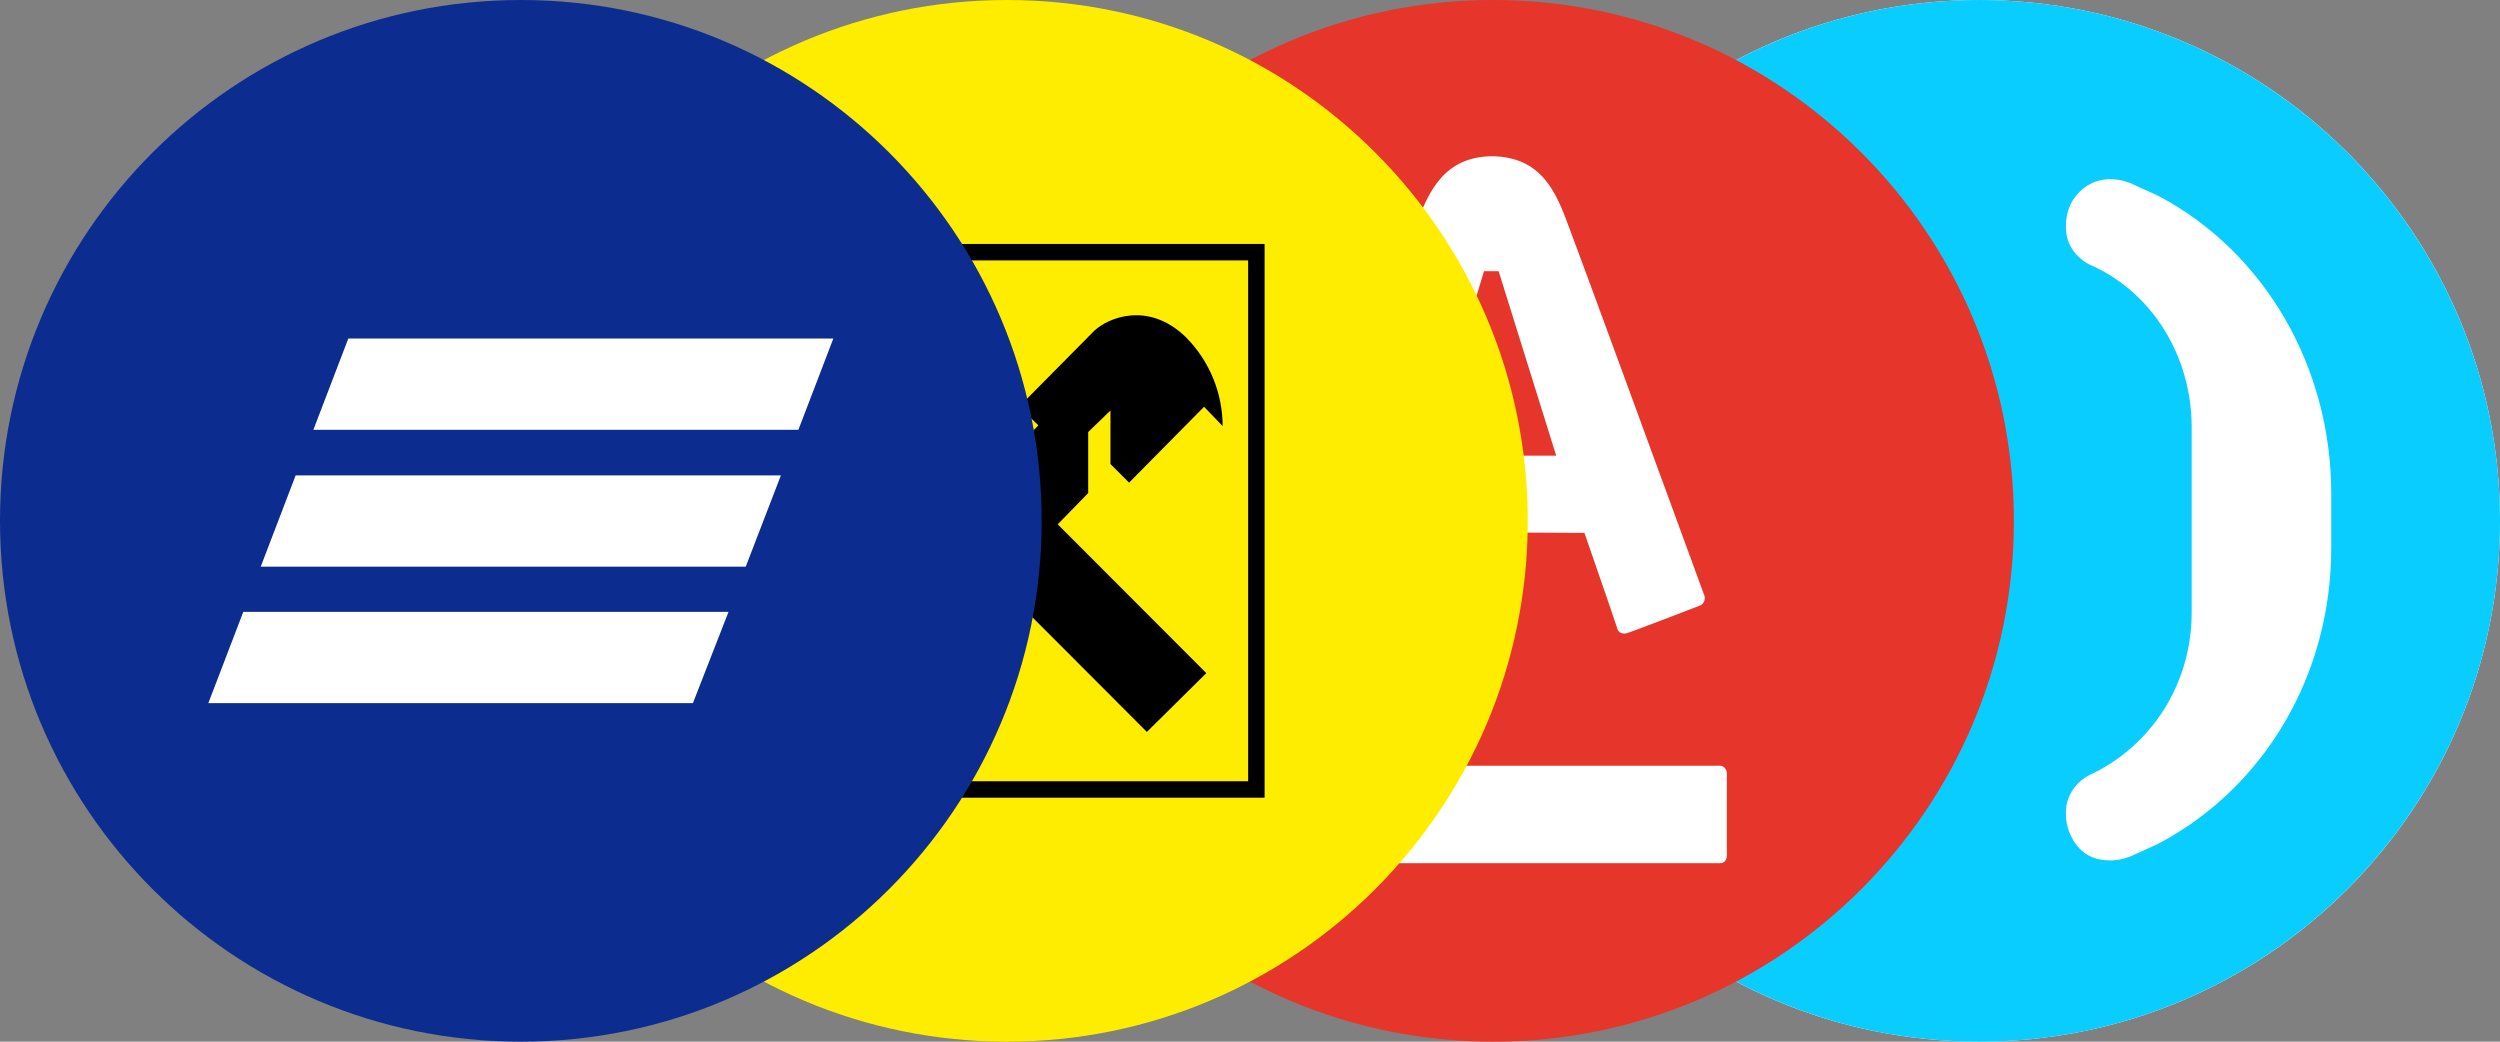
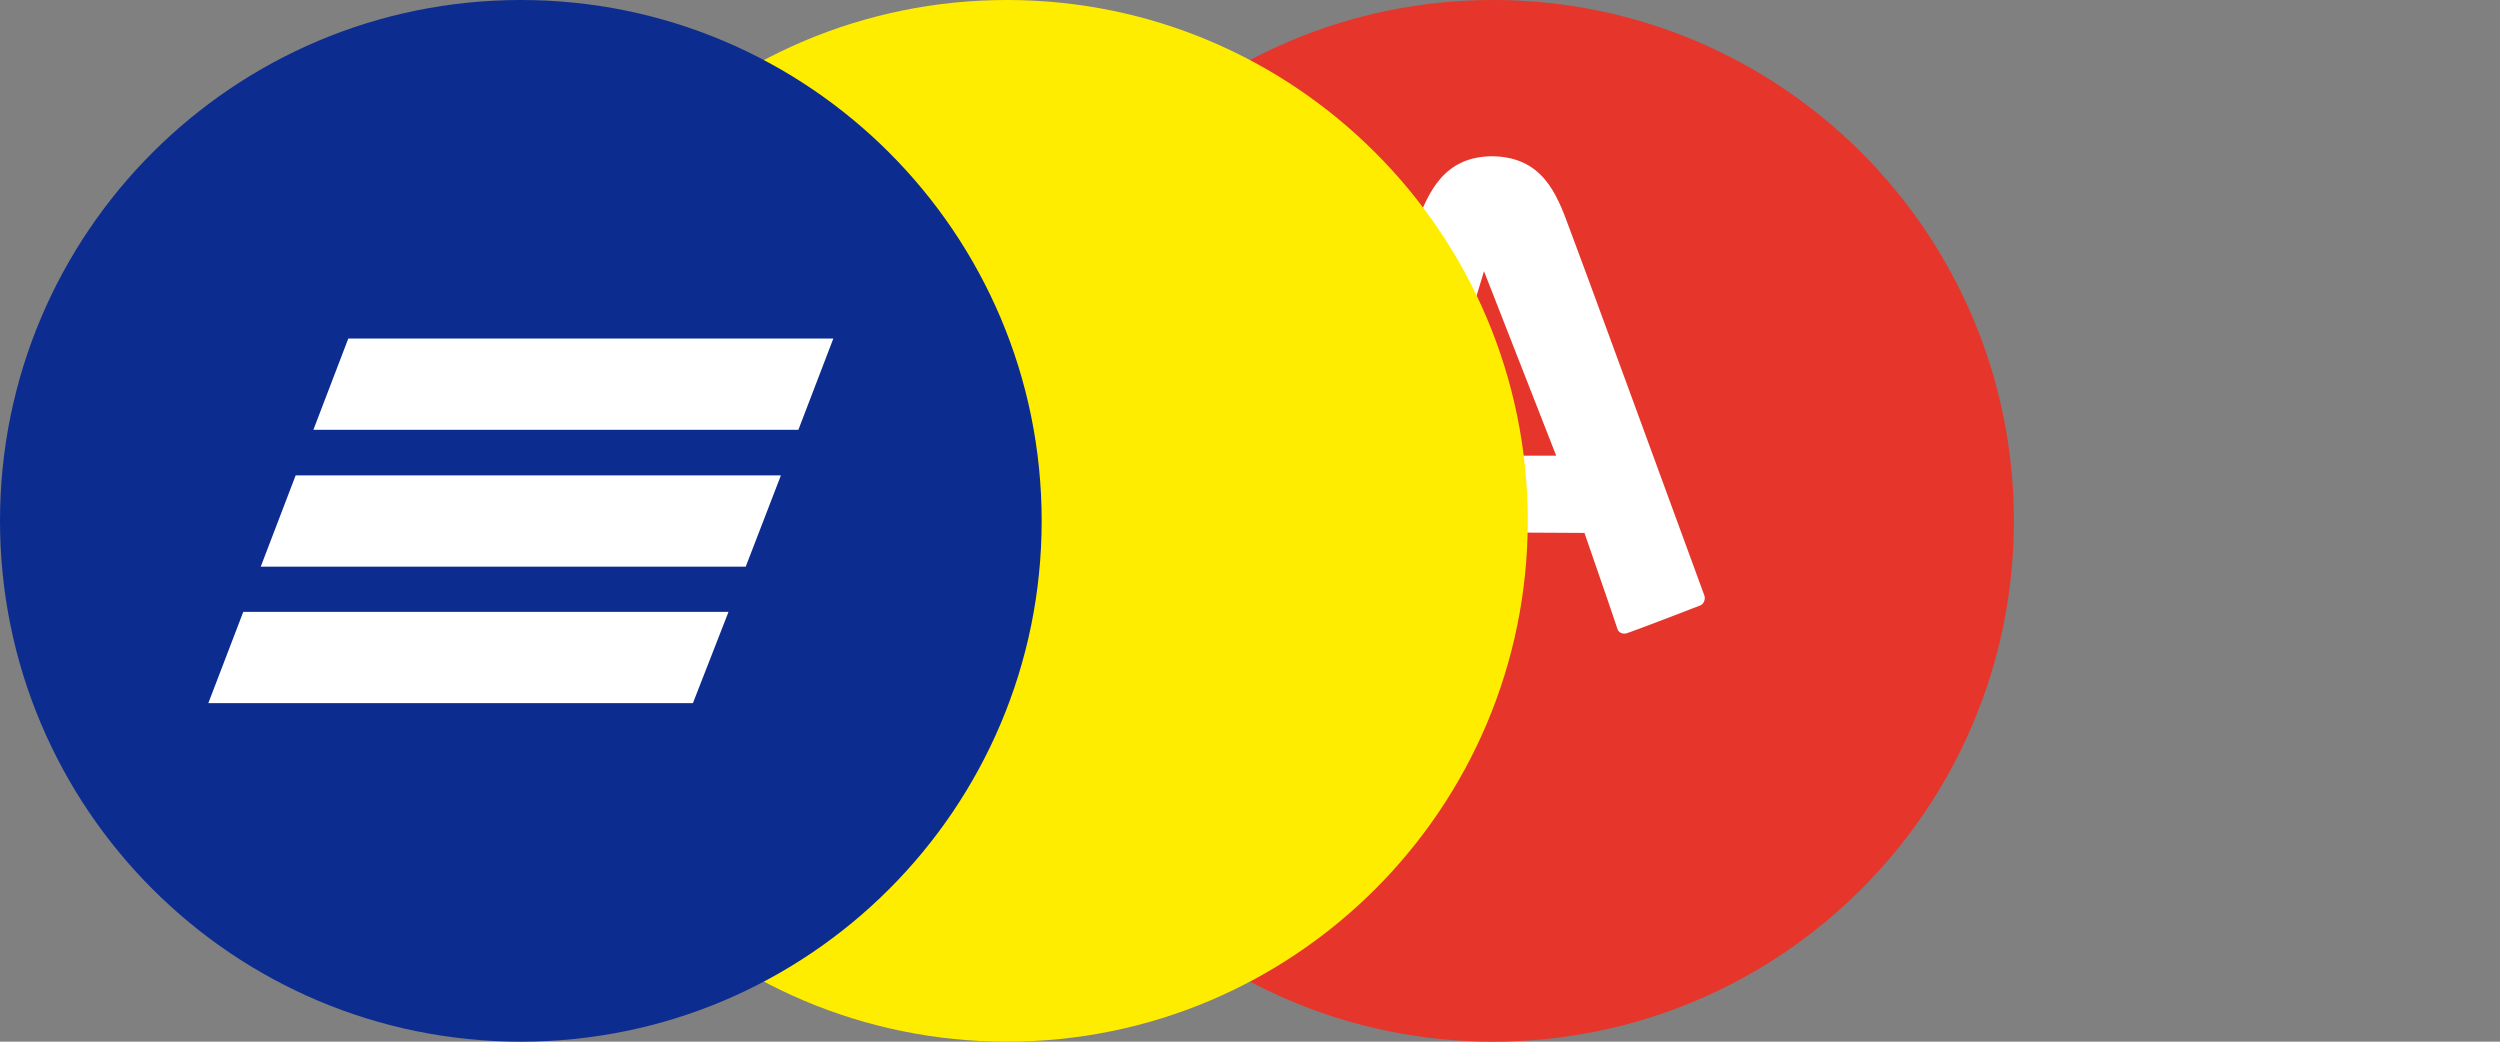
<svg xmlns="http://www.w3.org/2000/svg" width="144" height="60" viewBox="0 0 144 60" fill="none">
  <rect x="0" y="0" width="144" height="60" fill="#808080" stroke="none" />
-   <path d="M114 60C130.569 60 144 46.569 144 30C144 13.431 130.569 0 114 0C97.431 0 84 13.431 84 30C84 46.569 97.431 60 114 60Z" fill="white" />
-   <path d="M134.28 31.56C134.28 38.88 130.44 45.36 124.32 48.6L123 49.2C122.52 49.44 122.04 49.56 121.56 49.56C120.6 49.56 119.88 49.2 119.4 48.36C119.04 47.76 118.92 47.04 119.04 46.32C119.28 45.24 120.12 44.76 120.36 44.64C123.96 42.96 126.24 39.36 126.24 35.28V24.6C126.24 20.52 123.96 16.8 120.36 15.24C120.36 15.24 119.28 14.76 119.04 13.56C118.92 12.84 119.04 12.12 119.4 11.52C119.88 10.8 120.6 10.32 121.56 10.32C122.04 10.32 122.52 10.44 123 10.68L124.32 11.28C130.44 14.52 134.28 21.12 134.28 28.44V31.56ZM107.64 44.76C107.88 44.88 108.72 45.36 108.96 46.44C109.08 47.16 108.96 47.88 108.6 48.48C108.12 49.2 107.4 49.68 106.44 49.68C105.96 49.68 105.48 49.56 105 49.32L103.56 48.72C97.44 45.48 93.6 38.88 93.6 31.68V28.68C93.6 21.36 97.44 14.88 103.56 11.52L104.88 10.92C105.36 10.68 105.84 10.56 106.32 10.56C107.28 10.56 108 10.92 108.48 11.76C108.84 12.36 108.96 13.08 108.84 13.8C108.6 15 107.52 15.48 107.52 15.48C103.92 17.04 101.64 20.76 101.64 24.84V35.52C101.76 39.36 104.04 43.08 107.64 44.76ZM114 0C97.44 0 84 13.44 84 30C84 46.56 97.44 60 114 60C130.56 60 144 46.56 144 30C144 13.44 130.56 0 114 0Z" fill="#09CCFF" />
  <path d="M86 60C102.569 60 116 46.569 116 30C116 13.431 102.569 0 86 0C69.431 0 56 13.431 56 30C56 46.569 69.431 60 86 60Z" fill="#E6352A" />
-   <path fill-rule="evenodd" clip-rule="evenodd" d="M98.175 34.312C98.231 34.477 98.175 34.757 97.951 34.867C97.67 34.98 93.905 36.426 93.681 36.481C93.457 36.537 93.231 36.426 93.176 36.26C93.138 36.112 92.394 33.963 91.842 32.369L91.842 32.368L91.839 32.359C91.555 31.538 91.322 30.866 91.265 30.696C91.012 30.696 88.527 30.682 86.041 30.668C83.554 30.654 81.067 30.64 80.814 30.64C80.71 30.951 79.959 32.948 79.389 34.462L79.388 34.464C79.039 35.393 78.758 36.14 78.737 36.204C78.68 36.426 78.455 36.537 78.23 36.426C78.005 36.315 74.186 34.867 73.961 34.812C73.736 34.757 73.624 34.479 73.736 34.257C73.857 33.944 75.261 30.112 76.848 25.783C78.928 20.106 81.322 13.573 81.545 13.005C82.275 11.058 83.174 9 85.985 9C88.793 9.056 89.636 11.058 90.365 13.06C90.654 13.777 96.027 28.445 97.692 32.994L98.175 34.312ZM89.636 26.245H82.275L85.478 15.62H86.321L89.636 26.245Z" fill="white" />
-   <path d="M72.5 44.55V49.276C72.5 49.498 72.668 49.722 72.893 49.722H99.074C99.299 49.722 99.467 49.554 99.467 49.276V44.55C99.467 44.327 99.299 44.105 99.074 44.105H72.893C72.668 44.105 72.5 44.271 72.5 44.55Z" fill="white" />
+   <path fill-rule="evenodd" clip-rule="evenodd" d="M98.175 34.312C98.231 34.477 98.175 34.757 97.951 34.867C97.67 34.98 93.905 36.426 93.681 36.481C93.457 36.537 93.231 36.426 93.176 36.26C93.138 36.112 92.394 33.963 91.842 32.369L91.842 32.368L91.839 32.359C91.555 31.538 91.322 30.866 91.265 30.696C91.012 30.696 88.527 30.682 86.041 30.668C83.554 30.654 81.067 30.64 80.814 30.64C80.71 30.951 79.959 32.948 79.389 34.462L79.388 34.464C79.039 35.393 78.758 36.14 78.737 36.204C78.68 36.426 78.455 36.537 78.23 36.426C78.005 36.315 74.186 34.867 73.961 34.812C73.736 34.757 73.624 34.479 73.736 34.257C73.857 33.944 75.261 30.112 76.848 25.783C78.928 20.106 81.322 13.573 81.545 13.005C82.275 11.058 83.174 9 85.985 9C88.793 9.056 89.636 11.058 90.365 13.06C90.654 13.777 96.027 28.445 97.692 32.994L98.175 34.312ZM89.636 26.245H82.275L85.478 15.62L89.636 26.245Z" fill="white" />
  <path d="M58 60C74.569 60 88 46.569 88 30C88 13.431 74.569 0 58 0C41.431 0 28 13.431 28 30C28 46.569 41.431 60 58 60Z" fill="#FFED00" />
-   <path d="M57.523 33.608L48.985 42.159L45.564 38.73L54.123 30.159L52.368 28.444V24.885L51.084 23.599V26.73L50.056 27.801L45.648 23.43L44.578 24.501C44.6 22.587 45.367 20.757 46.717 19.401C48.858 17.344 51.211 18.286 51.982 19.059L56.347 23.43L55.276 24.501L57.544 26.815L59.812 24.501L58.699 23.43L63.022 19.059C63.835 18.286 66.145 17.344 68.286 19.401C69.651 20.765 70.421 22.614 70.425 24.544L69.355 23.43L65.034 27.801L63.963 26.73V23.644L62.68 24.886V28.401L60.925 30.201L69.484 38.773L66.06 42.159L57.523 33.608Z" fill="black" />
-   <path fill-rule="evenodd" clip-rule="evenodd" d="M72.841 14.052H42.051V45.948H72.841V14.052ZM42.999 45V15H71.893V45H42.999Z" fill="black" />
  <path d="M30 60C46.569 60 60 46.569 60 30C60 13.431 46.569 0 30 0C13.431 0 0 13.431 0 30C0 46.569 13.431 60 30 60Z" fill="#0D2C90" />
  <path d="M45.987 24.756H18.051L20.062 19.5H48L45.987 24.756ZM44.982 27.384H17.029L15.018 32.64H42.954L44.979 27.384H44.982ZM41.962 35.244H14.013L12 40.5H39.912L41.962 35.244Z" fill="white" />
</svg>